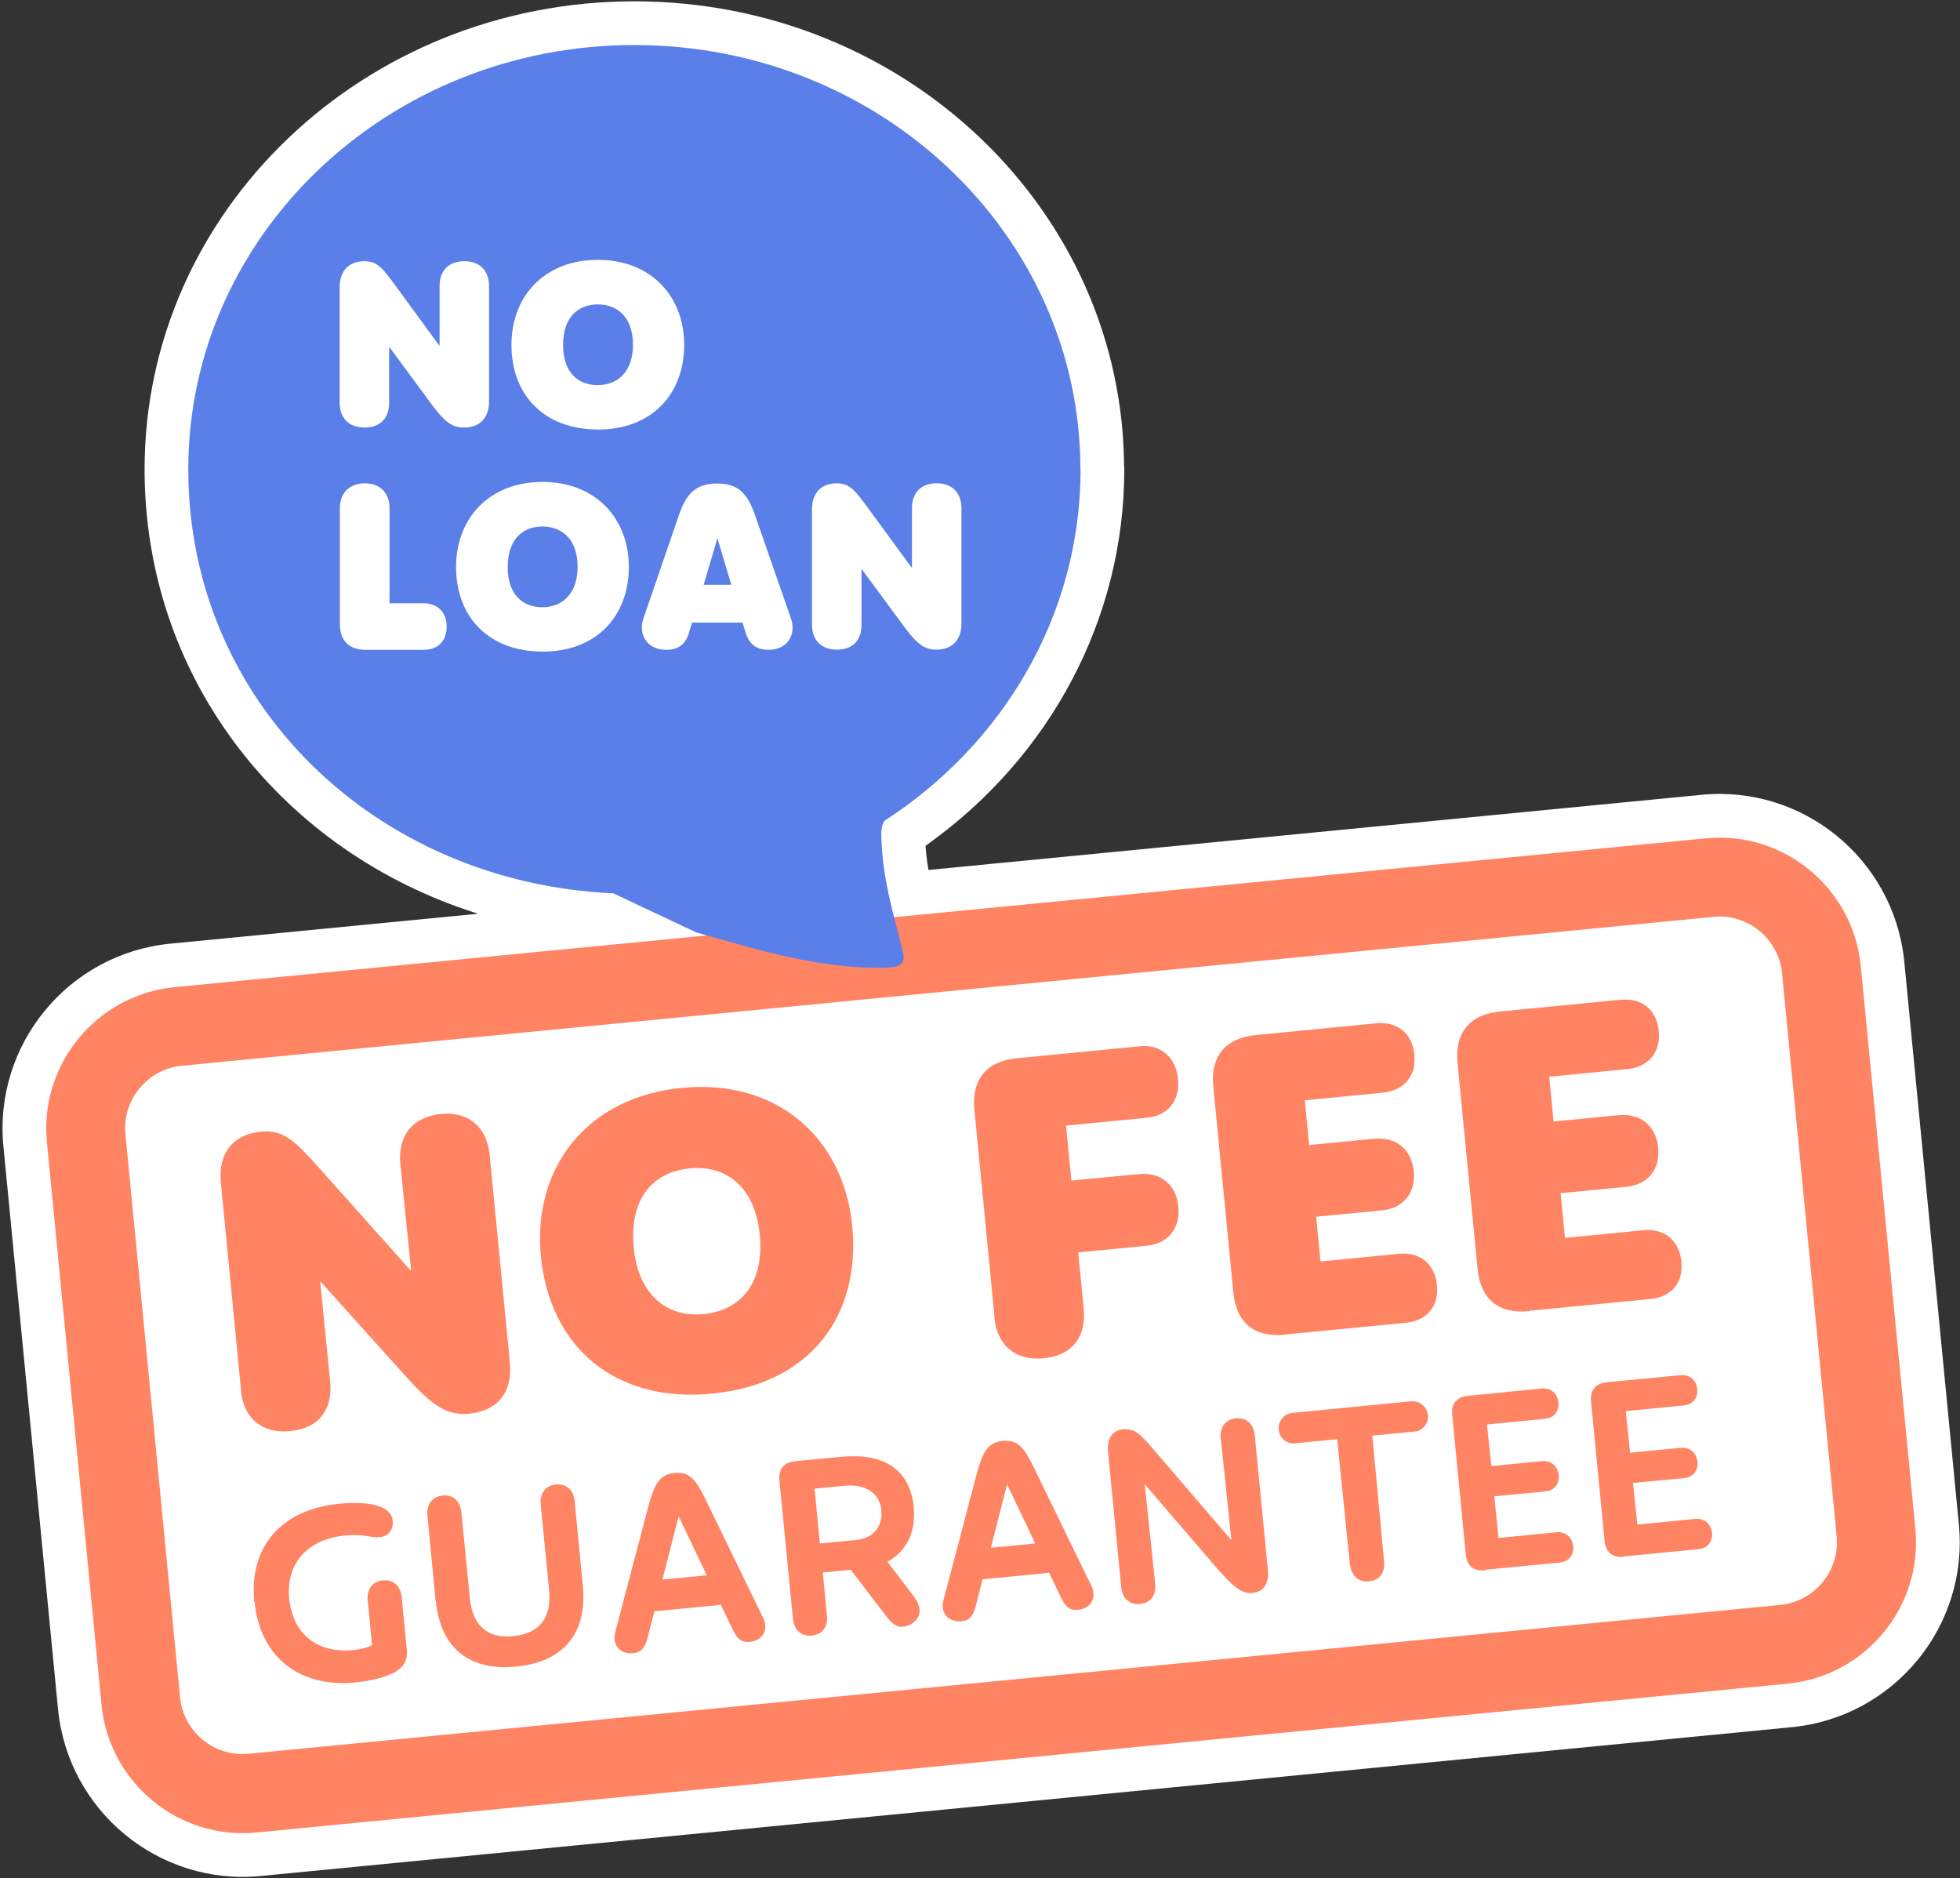
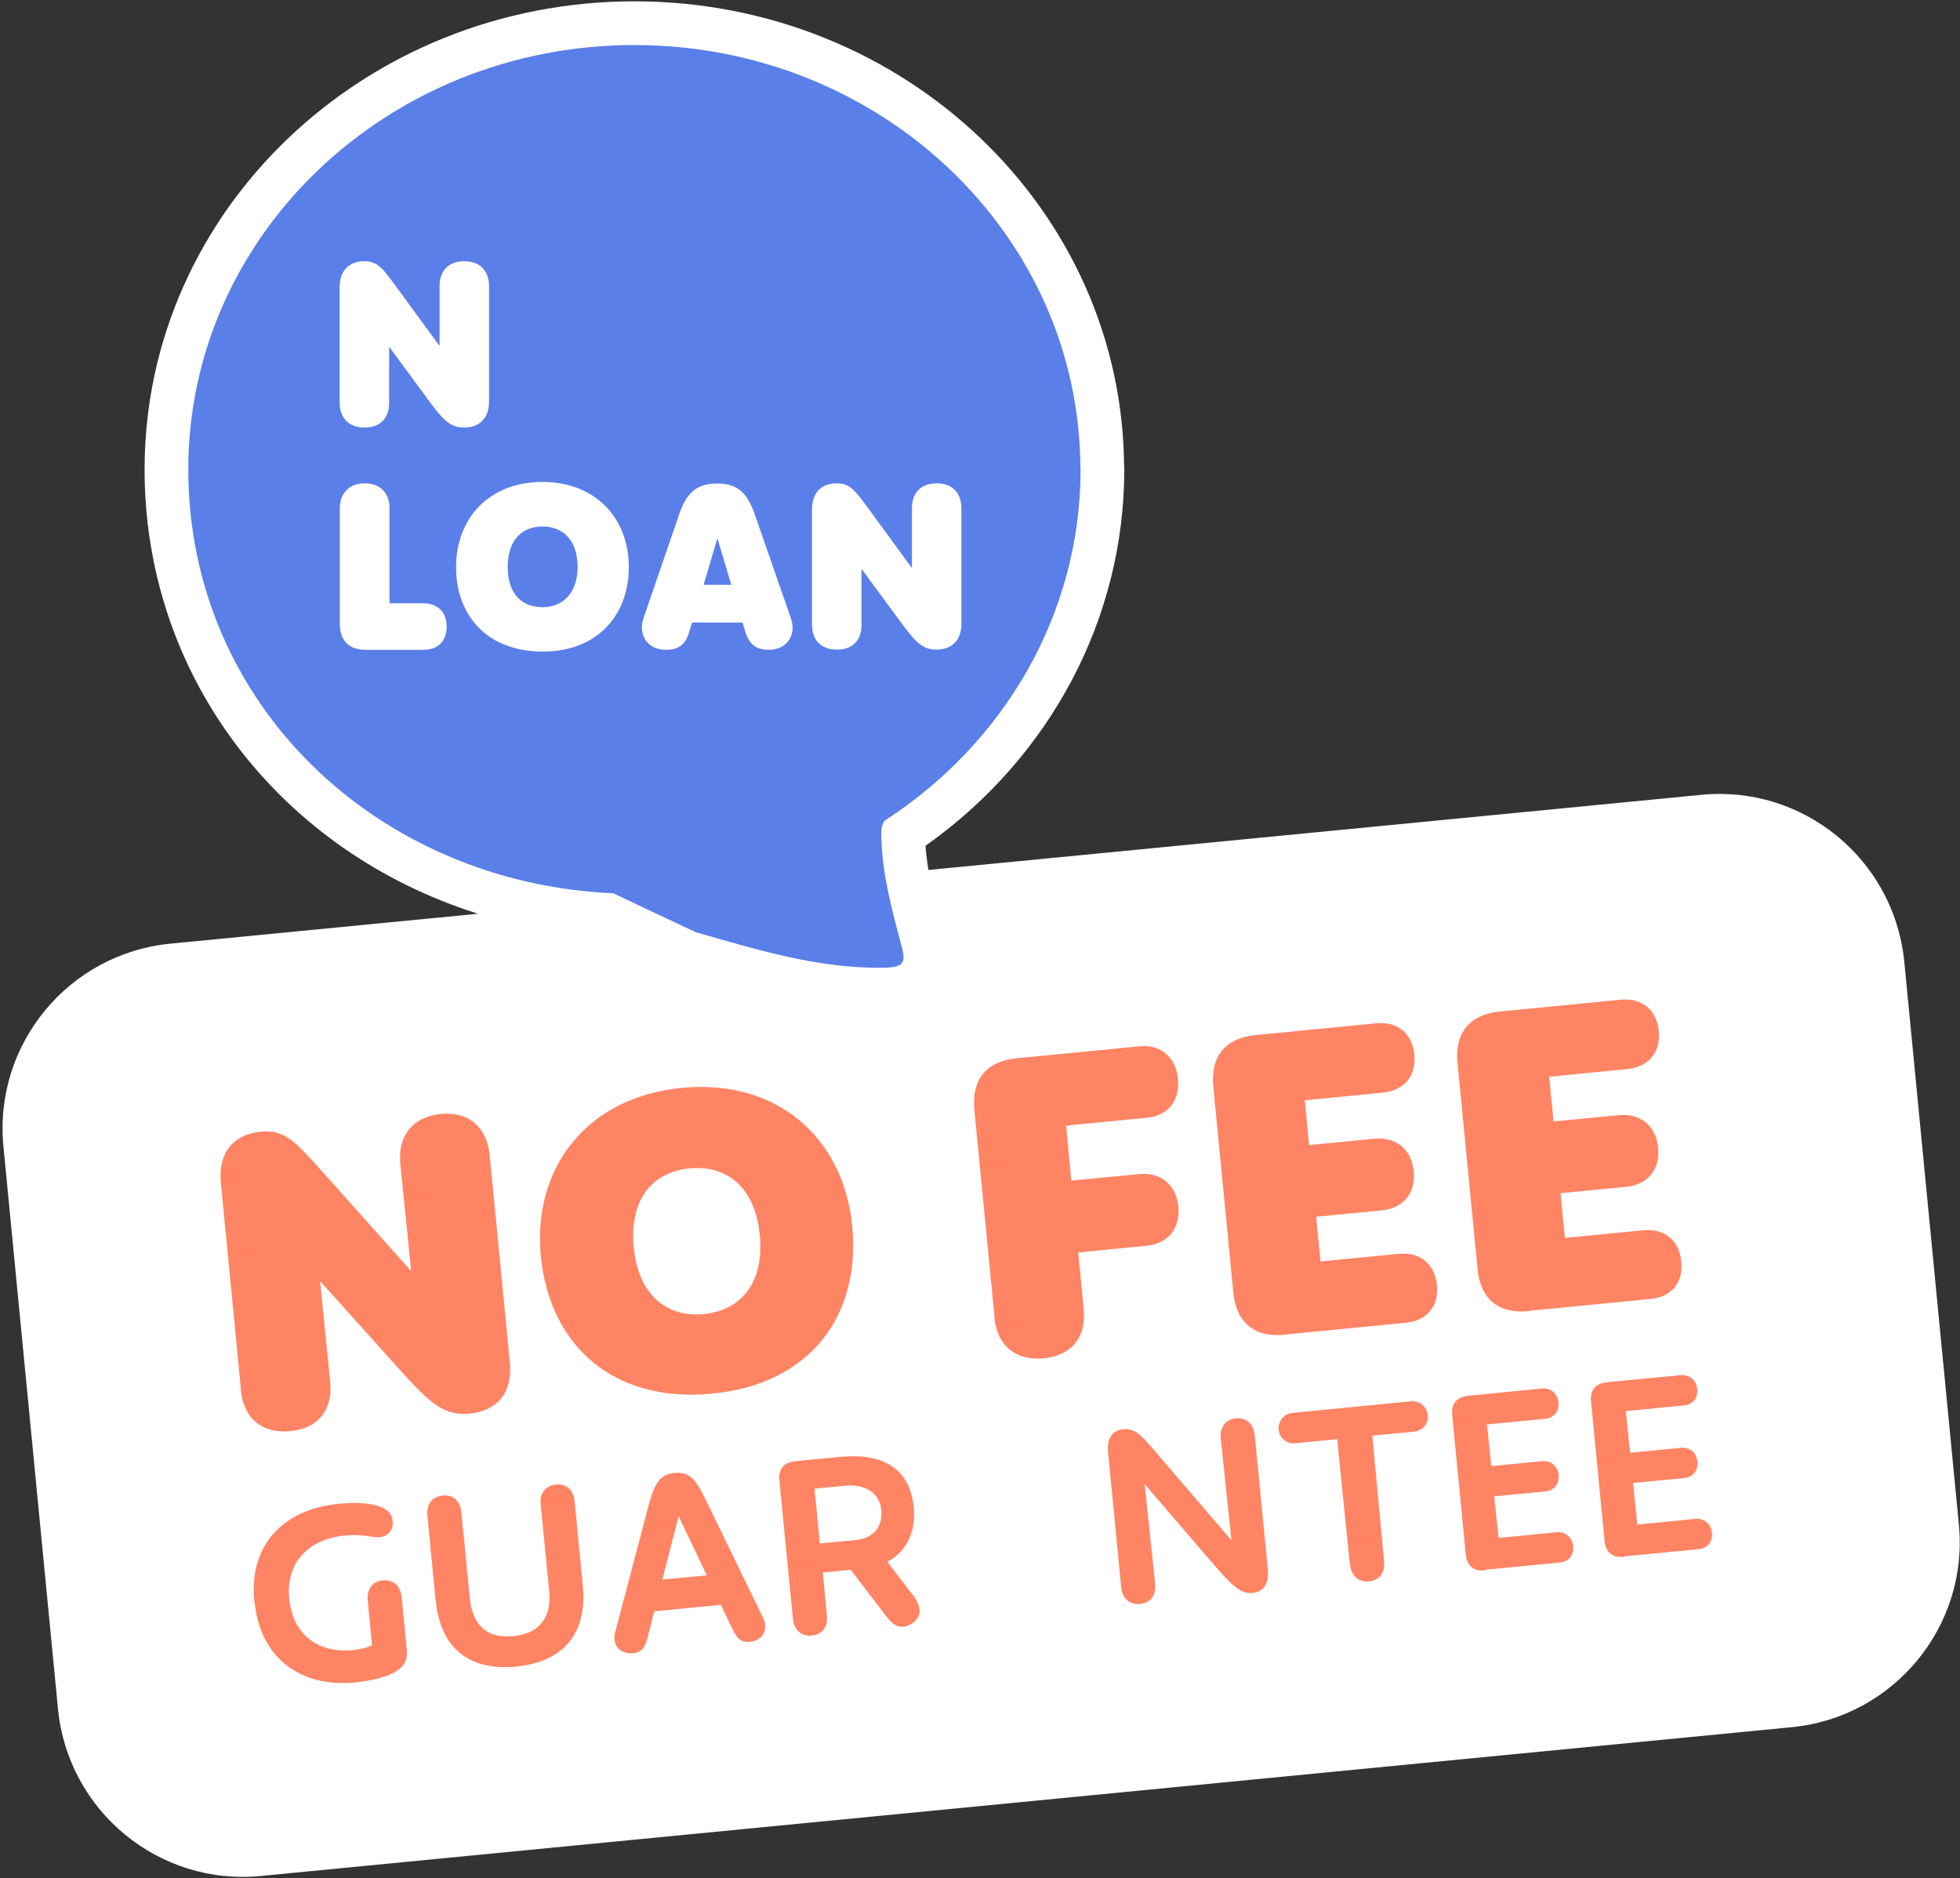
<svg xmlns="http://www.w3.org/2000/svg" width="740px" height="709px" viewBox="0 0 740 709" version="1.1">
  <rect x="0" y="0" width="740" height="709" fill="#333333" stroke="none" />
  <title>no-fee-guarantee-badge</title>
  <g id="Page-2" stroke="none" stroke-width="1" fill="none" fill-rule="evenodd">
    <g id="no-fee-guarantee-badge" transform="translate(0.96, 0.5)">
      <path d="M238.536,0 C340.501,0 423.443,78.882 423.443,176.68 L423.427,174.821 L423.434,174.877 C423.475,175.3 423.501,175.73 423.512,176.167 L423.517,176.606 C423.517,233.138 395.546,285.044 349.429,318.086 L348.468,318.766 L348.51,319.331 C348.716,322.057 349.068,324.865 349.579,327.888 L349.581,327.899 L641.412,299.536 C679.512,295.793 713.533,323.455 717.882,361.39 L718.005,362.543 L738.609,574.886 C742.39,613.371 714.127,647.694 675.604,651.478 L97.536,707.662 C59.051,711.443 24.728,683.18 20.943,644.655 L0.339,432.312 C-3.442,393.827 24.821,359.504 63.344,355.719 L179.551,344.424 L178.807,344.193 C106.373,321.164 54.896,257.271 53.652,179.564 L53.629,176.68 C53.629,78.932 136.596,0 238.536,0 Z" id="Combined-Shape-Copy" fill="#FFFFFF" fill-rule="nonzero" />
      <path d="M95.034,604.147 C93.032,583.318 105.263,569.309 126.981,567.159 C132.985,566.566 139.063,566.715 142.991,568.42 C145.437,569.457 147.068,571.088 147.29,573.534 C147.661,577.166 145.511,579.464 142.398,579.76 C139.359,580.057 136.246,578.426 129.056,579.167 C116.233,580.427 106.893,588.729 108.228,602.887 C109.562,616.525 119.05,623.715 132.466,622.381 C135.134,622.084 137.432,621.565 139.507,620.528 L137.877,603.554 C137.506,599.996 139.211,596.438 143.658,596.067 C148.106,595.697 150.329,598.736 150.7,602.368 L152.627,622.233 C153.072,626.68 151.071,629.052 147.809,630.905 C144.177,632.758 139.063,634.018 132.985,634.611 C112.527,636.612 97.183,625.272 95.182,604.221 L95.034,604.147 Z" id="Fill-1-Copy" fill="#FF8464" />
      <path d="M163.523,603.85 L160.41,571.533 C160.04,567.975 161.744,564.491 166.192,564.046 C170.639,563.602 172.863,566.715 173.233,570.273 L176.421,602.738 C177.384,612.597 182.573,618.156 192.876,617.118 C203.179,616.081 207.33,609.632 206.366,599.848 L203.179,567.382 C202.808,563.824 204.439,560.34 208.961,559.895 C213.408,559.451 215.632,562.564 216.002,566.122 L219.116,598.439 C220.672,614.746 212.963,626.754 193.988,628.607 C175.012,630.46 165.154,620.379 163.597,603.85 L163.523,603.85 Z" id="Fill-2-Copy" fill="#FF8464" />
      <path d="M282.194,619.268 C278.636,619.638 277.154,617.711 275.449,614.153 L271.15,605.185 C271.15,605.185 270.409,605.333 270.112,605.407 L246.467,607.705 L246.096,607.705 L243.65,617.267 C242.687,621.047 241.575,623.27 238.017,623.567 C233.125,624.011 230.086,620.379 231.272,615.784 L243.354,569.902 C245.8,560.637 247.356,556.115 253.731,555.522 C260.18,554.929 262.255,558.932 266.554,567.827 L287.235,610.373 C289.236,614.598 287.086,618.823 282.12,619.268 L282.194,619.268 Z M265.887,594.14 L255.362,572.052 L255.213,572.052 L249.135,595.771 L265.961,594.14 L265.887,594.14 Z" id="Fill-3-Copy" fill="#FF8464" />
      <path d="M298.427,610.67 L293.313,558.339 C292.868,554.04 295.017,551.52 299.317,551.075 L316.439,549.444 C331.634,547.962 342.53,553.298 344.013,568.345 C345.05,578.723 340.529,585.616 334.08,589.026 L343.79,601.775 C345.273,603.628 346.014,605.481 346.236,607.112 C346.533,610.521 343.271,613.264 339.936,613.56 C337.045,613.857 335.118,611.559 333.043,608.817 L320.219,592.065 L309.694,593.103 L311.25,609.41 C311.621,612.967 310.064,616.451 305.543,616.896 C301.021,617.341 298.798,614.228 298.427,610.67 Z M308.582,582.132 L321.924,580.872 C329.04,580.205 332.375,575.609 331.782,569.531 C331.115,562.786 325.408,559.673 318.144,560.34 L306.581,561.452 L308.582,582.132 Z" id="Fill-4-Copy" fill="#FF8464" />
-       <path d="M406.128,607.186 C402.57,607.556 401.087,605.629 399.383,602.071 L395.083,593.103 C395.083,593.103 394.342,593.251 394.046,593.325 L370.4,595.623 L370.03,595.623 L367.584,605.185 C366.62,608.965 365.582,611.189 361.95,611.485 C357.058,611.93 354.019,608.298 355.205,603.702 L367.287,557.82 C369.733,548.555 371.29,544.033 377.665,543.44 C384.113,542.847 386.189,546.85 390.488,555.745 L411.168,598.291 C413.169,602.516 411.02,606.741 406.054,607.186 L406.128,607.186 Z M389.895,582.132 L379.369,560.044 L379.221,560.044 L373.143,583.763 L389.969,582.132 L389.895,582.132 Z" id="Fill-5-Copy" fill="#FF8464" />
      <path d="M422.361,598.662 L417.394,547.739 C416.876,542.402 419.173,539.437 422.805,539.067 C427.03,538.622 429.18,540.253 434.739,546.85 L463.795,580.724 L463.944,580.724 L459.941,542.402 C459.57,538.845 461.275,535.287 465.723,534.916 C470.17,534.545 472.394,537.584 472.764,541.216 L477.731,592.139 C478.249,597.55 475.877,600.441 471.949,600.811 C467.946,601.182 464.981,599.106 456.754,589.47 L431.404,559.97 L431.255,559.97 L435.184,597.476 C435.555,601.034 433.998,604.517 429.476,604.962 C425.029,605.407 422.731,602.294 422.361,598.736 L422.361,598.662 Z" id="Fill-6-Copy" fill="#FF8464" />
      <path d="M508.714,590.286 L503.896,542.773 L487.885,544.33 C484.772,544.626 482.104,542.254 481.807,539.215 C481.511,536.028 483.809,533.137 486.996,532.841 L531.84,528.467 C534.953,528.171 537.844,530.469 538.141,533.73 C538.437,536.769 536.288,539.586 533.174,539.882 L517.164,541.439 L521.611,588.952 C521.982,592.51 520.425,595.993 515.904,596.438 C511.456,596.883 509.159,593.77 508.788,590.212 L508.714,590.286 Z" id="Fill-7-Copy" fill="#FF8464" />
      <path d="M559.711,592.287 C555.411,592.732 552.891,590.582 552.446,586.283 L547.332,533.656 C546.887,529.357 549.037,526.837 553.336,526.392 L581.132,523.649 C584.245,523.353 587.062,525.206 587.433,528.912 C587.803,532.396 585.579,534.768 582.466,535.064 L560.452,537.214 L562.082,552.928 L581.206,551.075 C584.319,550.778 587.136,552.631 587.507,556.338 C587.877,559.821 585.654,562.193 582.54,562.49 L563.194,564.343 L564.825,580.057 L586.691,577.907 C589.804,577.611 592.621,579.538 592.992,583.17 C593.362,586.654 591.139,589.026 588.025,589.322 L559.859,592.065 L559.711,592.287 Z" id="Fill-8-Copy" fill="#FF8464" />
      <path d="M612.115,587.173 C607.816,587.617 605.296,585.468 604.851,581.169 L599.737,528.541 C599.292,524.242 601.442,521.722 605.741,521.277 L633.537,518.609 C636.65,518.312 639.467,520.166 639.837,523.872 C640.208,527.355 637.984,529.727 634.871,530.024 L612.857,532.173 L614.487,547.888 L633.611,546.034 C636.724,545.738 639.541,547.591 639.912,551.297 C640.282,554.781 638.058,557.153 634.945,557.449 L615.599,559.302 L617.23,575.017 L639.096,572.867 C642.209,572.57 645.026,574.498 645.397,578.13 C645.767,581.613 643.544,583.985 640.43,584.282 L612.264,587.024 L612.115,587.173 Z" id="Fill-9-Copy" fill="#FF8464" />
-       <path d="M674.008,635.056 L95.923,691.241 C66.497,694.132 40.257,672.488 37.366,643.061 L16.76,430.699 C13.869,401.272 35.513,375.033 64.94,372.142 L643.025,315.957 C672.452,313.066 698.691,334.71 701.582,364.137 L722.188,576.499 C725.079,605.926 703.435,632.165 674.008,635.056 Z M67.757,401.791 C54.711,403.051 45.075,414.689 46.409,427.808 L67.015,640.17 C68.276,653.216 79.913,662.852 93.032,661.518 L671.117,605.333 C684.163,604.073 693.725,592.435 692.465,579.316 L671.859,366.953 C670.598,353.908 658.961,344.272 645.916,345.606 L67.831,401.791 L67.757,401.791 Z" id="Fill-10-Copy" fill="#FF8464" />
      <path d="M90.068,524.539 L82.433,446.043 C81.321,434.628 87.177,427.734 97.48,426.696 C106.374,425.807 110.599,430.403 120.532,441.521 L153.961,478.953 L154.258,478.953 L150.181,438.779 C149.218,428.475 154.554,421.137 165.45,420.025 C176.198,418.988 182.869,425.14 183.907,435.443 L191.542,513.791 C192.654,525.206 186.798,532.099 176.198,533.137 C166.785,534.027 161.374,529.283 149.885,516.459 L120.235,483.475 L119.939,483.475 L123.719,521.203 C124.683,531.506 119.494,538.696 108.598,539.734 C97.85,540.772 91.031,534.768 89.994,524.465 L90.068,524.539 Z" id="Fill-11-Copy" fill="#FF8464" />
      <path d="M203.253,473.765 C200.066,440.854 220.079,413.725 256.399,410.167 C292.72,406.609 317.625,429.365 320.812,462.35 C324.074,496.224 304.876,522.019 267.963,525.576 C230.901,529.209 206.589,507.639 203.253,473.765 Z M285.9,465.759 C284.121,447.154 272.929,439.223 259.364,440.557 C245.8,441.892 236.534,451.75 238.313,470.429 C240.018,488.293 250.84,496.891 264.701,495.557 C278.859,494.148 287.605,483.697 285.9,465.833 L285.9,465.759 Z" id="Fill-12-Copy" fill="#FF8464" />
      <path d="M374.551,496.891 L366.917,418.395 C365.805,406.98 371.512,400.086 382.927,398.974 L429.402,394.453 C437.408,393.638 443.041,398.752 443.782,406.757 C444.598,415.059 440.002,420.618 432.145,421.434 L401.532,424.399 L403.533,445.153 L429.106,442.707 C437.259,441.892 443.189,446.784 443.93,454.937 C444.746,463.239 440.002,469.021 431.848,469.762 L406.128,472.282 L408.203,493.704 C409.167,504.007 403.978,511.197 393.082,512.234 C382.334,513.272 375.515,507.268 374.477,496.965 L374.551,496.891 Z" id="Fill-13-Copy" fill="#FF8464" />
      <path d="M484.105,503.34 C472.69,504.451 465.797,498.892 464.685,487.329 L457.124,409.648 C456.012,398.233 461.72,391.34 473.135,390.228 L518.646,385.781 C526.503,385.039 532.211,389.413 533.026,397.566 C533.842,405.72 529.098,411.131 521.241,411.946 L491.666,414.837 L493.296,431.737 L517.757,429.365 C525.91,428.55 531.914,433.145 532.804,441.595 C533.619,450.045 528.727,455.679 520.574,456.42 L495.965,458.792 L497.595,475.692 L527.171,472.801 C535.028,472.06 540.735,476.433 541.55,484.586 C542.366,492.74 537.696,498.003 529.913,498.818 L484.179,503.265 L484.105,503.34 Z" id="Fill-14-Copy" fill="#FF8464" />
      <path d="M576.314,494.445 C564.899,495.557 558.006,489.997 556.894,478.434 L549.333,400.753 C548.221,389.338 553.929,382.445 565.344,381.333 L610.929,376.886 C618.787,376.145 624.494,380.518 625.309,388.671 C626.125,396.825 621.381,402.236 613.524,403.051 L583.949,405.942 L585.579,422.842 L610.04,420.47 C618.194,419.655 624.197,424.25 625.087,432.7 C625.902,441.15 621.01,446.784 612.857,447.525 L588.248,449.897 L589.879,466.797 L619.454,463.906 C627.311,463.165 633.018,467.538 633.833,475.692 C634.649,483.845 629.979,489.108 622.196,489.849 L576.462,494.297 L576.314,494.445 Z" id="Fill-15-Copy" fill="#FF8464" />
      <path d="M406.943,176.68 C406.943,88.177 331.56,16.5 238.536,16.5 C145.511,16.5 70.129,88.251 70.129,176.68 C70.129,265.108 141.286,332.783 230.605,336.711 C241.056,341.677 251.433,346.57 261.884,351.462 C285.159,358.059 308.137,365.249 332.894,364.804 C340.9,364.656 340.974,362.358 339.343,356.354 C335.933,343.456 332.375,330.559 331.857,317.069 C331.708,314.104 331.56,311.361 333.043,309.286 C377.665,280.452 407.017,231.827 407.017,176.606 L406.943,176.68 Z" id="Fill-16-Copy" fill="#5B7FE9" />
      <path d="M127.277,151.552 L127.277,107.968 C127.277,101.667 130.835,98.109 136.617,98.109 C141.583,98.109 143.584,100.852 148.476,107.523 L164.858,129.908 L165.006,129.908 L165.006,107.597 C164.932,101.89 168.267,98.109 174.345,98.109 C180.423,98.109 183.685,101.89 183.685,107.597 L183.685,151.033 C183.685,157.334 180.127,160.892 174.197,160.892 C169.008,160.892 166.266,158.001 160.632,150.292 L146.104,130.575 L145.956,130.575 L145.956,151.478 C146.03,157.185 142.769,160.892 136.691,160.892 C130.613,160.892 127.277,157.185 127.277,151.478 L127.277,151.552 Z" id="Fill-17-Copy" fill="#FFFFFF" />
-       <path d="M192.135,129.686 C192.135,111.377 204.587,97.591 224.749,97.591 C244.91,97.591 257.363,111.452 257.363,129.686 C257.363,147.92 245.429,161.633 224.897,161.633 C204.365,161.633 192.135,148.513 192.135,129.686 Z M238.017,129.686 C238.017,119.383 232.309,114.416 224.749,114.416 C217.188,114.416 211.629,119.383 211.629,129.686 C211.629,139.989 217.114,144.881 224.749,144.881 C232.384,144.881 238.017,139.618 238.017,129.686 Z" id="Fill-18-Copy" fill="#FFFFFF" />
      <path d="M137.136,244.799 C130.835,244.799 127.351,241.389 127.351,234.94 L127.351,191.282 C127.351,185.574 131.057,181.942 136.765,181.942 C142.472,181.942 146.104,185.5 146.104,191.282 L146.104,227.232 L158.854,227.232 C164.265,227.232 167.674,230.567 167.674,236.052 C167.674,241.537 164.339,244.799 159.002,244.799 L137.136,244.799 Z" id="Fill-19-Copy" fill="#FFFFFF" />
      <path d="M171.232,213.519 C171.232,195.21 183.685,181.424 203.846,181.424 C224.008,181.424 236.46,195.285 236.46,213.519 C236.46,231.753 224.526,245.466 203.994,245.466 C183.462,245.466 171.232,232.346 171.232,213.519 Z M217.114,213.519 C217.114,203.216 211.407,198.249 203.846,198.249 C196.286,198.249 190.726,203.216 190.726,213.519 C190.726,223.822 196.212,228.714 203.846,228.714 C211.481,228.714 217.114,223.451 217.114,213.519 Z" id="Fill-20-Copy" fill="#FFFFFF" />
      <path d="M289.236,244.799 C283.677,244.799 281.527,241.834 280.267,237.386 L279.377,234.496 L260.328,234.496 L259.438,237.386 C258.327,241.834 256.103,244.799 250.544,244.799 C243.057,244.799 240.018,238.721 241.945,233.013 L255.436,193.728 C258.104,186.019 261.662,182.017 269.816,182.017 C277.969,182.017 281.305,186.019 284.047,193.802 L297.686,233.013 C299.687,238.721 296.648,244.799 289.162,244.799 L289.236,244.799 Z M275.152,220.264 L269.964,202.919 L269.816,202.919 L264.701,220.264 L275.227,220.264 L275.152,220.264 Z" id="Fill-21-Copy" fill="#FFFFFF" />
      <path d="M305.617,235.385 L305.617,191.801 C305.617,185.5 309.175,181.942 314.957,181.942 C319.923,181.942 321.924,184.685 326.816,191.356 L343.197,213.741 L343.346,213.741 L343.346,191.43 C343.271,185.723 346.607,181.942 352.685,181.942 C358.763,181.942 362.025,185.723 362.025,191.43 L362.025,234.866 C362.025,241.167 358.467,244.725 352.537,244.725 C347.348,244.725 344.606,241.834 338.972,234.125 L324.444,214.408 L324.296,214.408 L324.296,235.311 C324.37,241.018 321.109,244.725 315.031,244.725 C308.953,244.725 305.617,241.018 305.617,235.311 L305.617,235.385 Z" id="Fill-22-Copy" fill="#FFFFFF" />
    </g>
  </g>
</svg>